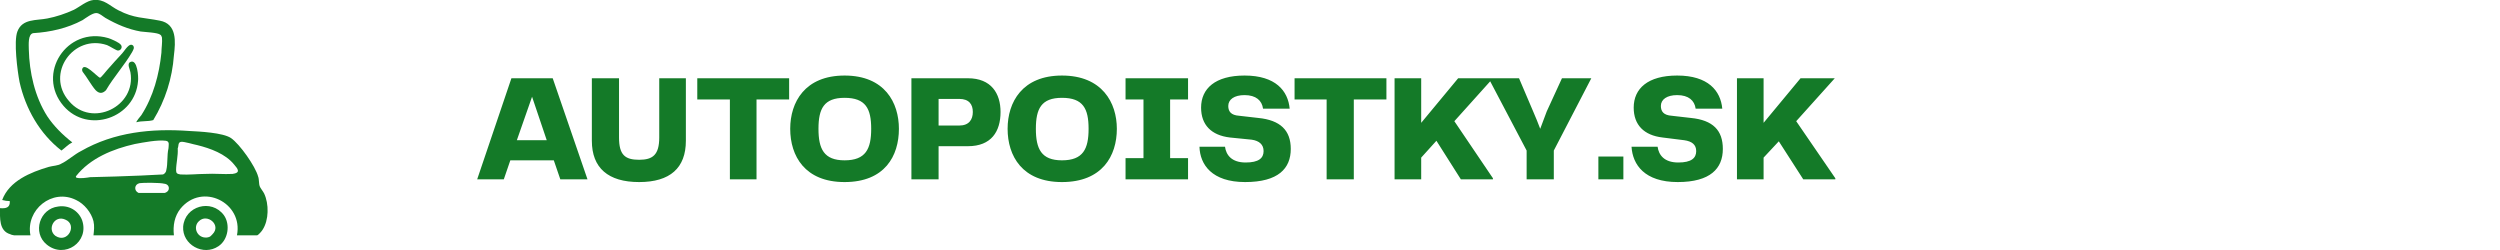
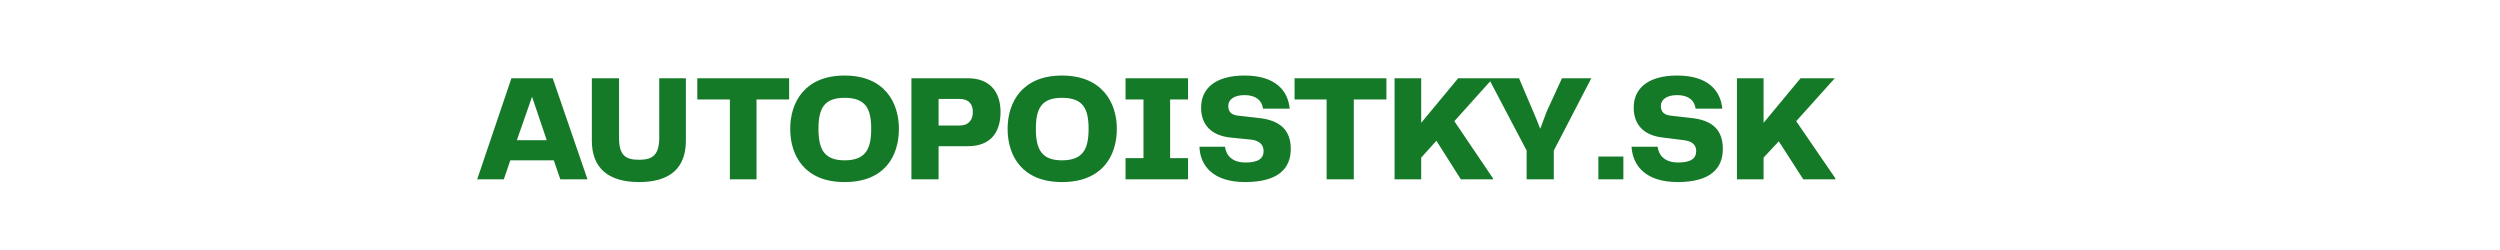
<svg xmlns="http://www.w3.org/2000/svg" viewBox="0 0 460 46" width="460" height="46">
  <title>image</title>
  <defs>
    <clipPath clipPathUnits="userSpaceOnUse" id="cp1">
-       <path d="m0 0h49.23v46h-49.23z" />
-     </clipPath>
+       </clipPath>
  </defs>
  <style>		.s0 { fill: #147a28 } 	</style>
  <path class="s0" d="m103.1 33l-1.2-3.5h-8l-1.2 3.5h-4.9l6.3-18.6h7.6l6.4 18.6zm-8-7.2h5.5l-2.7-8zm13.8 0.1v-11.5h5v10.9c0 3.2 1.1 4.1 3.7 4.1 2.5 0 3.7-0.9 3.7-4.1v-10.9h4.9v11.5c0 5-2.9 7.6-8.6 7.6-5.7 0-8.7-2.6-8.7-7.6zm36.3-11.5v3.9h-6v14.7h-4.9v-14.7h-6v-3.9zm10.2 19.1c-7.3 0-10-4.8-10-9.8 0-4.9 2.7-9.8 10-9.8 7.4 0 10 5 10 9.8 0 5-2.6 9.8-10 9.8zm-4.8-9.8c0 3.7 1 5.8 4.8 5.8 3.9 0 4.9-2.1 4.9-5.8 0-3.7-1-5.7-4.9-5.7-3.8 0-4.8 2-4.8 5.7zm27.5-9.3c4.3 0 6 2.8 6 6.2 0 3.6-1.7 6.3-6 6.3h-5.4v6.1h-5v-18.6zm-1.6 8.7c1.8 0 2.5-1.1 2.5-2.5 0-1.4-0.7-2.4-2.5-2.4h-3.8v4.9zm18.9 10.4c-7.3 0-10-4.8-10-9.8 0-4.9 2.7-9.8 10-9.8 7.4 0 10.1 5 10.1 9.8 0 5-2.7 9.8-10.1 9.8zm-4.8-9.8c0 3.7 1 5.8 4.8 5.8 3.9 0 4.9-2.1 4.9-5.8 0-3.7-1-5.7-4.9-5.7-3.8 0-4.8 2-4.8 5.7zm28-5.4h-3.3v10.8h3.3v3.9h-11.5v-3.9h3.3v-10.8h-3.3v-3.9h11.5zm2.1 8.7h4.7c0.2 1.5 1.2 2.9 3.8 2.9 2.4 0 3.3-0.8 3.3-2.1 0-1.2-0.8-1.9-2.2-2.1l-4-0.4c-3.4-0.4-5.3-2.3-5.3-5.5 0-3.5 2.6-5.9 8-5.9 5.7 0 8 2.8 8.3 6.1h-4.9c-0.2-1.5-1.3-2.5-3.4-2.5-1.9 0-3 0.8-3 2 0 1 0.5 1.7 2 1.8l3.5 0.4c4.1 0.4 6 2.3 6 5.7 0 3.6-2.3 6.1-8.4 6.1-6.1 0-8.3-3.2-8.4-6.5zm34.4-12.6v3.9h-6v14.7h-5v-14.7h-5.9v-3.9zm12.5 7.9l7.1 10.5v0.2h-5.9l-4.5-7.1-2.8 3.1v4h-4.9v-18.6h4.9v8.2l6.8-8.2h6.4zm19.8-7.9h5.4l-6.9 13.3v5.3h-5v-5.3l-7-13.3h5.6l2.6 6.1q0.7 1.6 1.3 3.2 0.6-1.6 1.2-3.2zm6.7 18.6v-4.2h4.6v4.2zm6.1-6h4.8c0.2 1.5 1.2 2.9 3.8 2.9 2.4 0 3.3-0.8 3.3-2.1 0-1.2-0.8-1.8-2.2-2l-4-0.5c-3.4-0.4-5.3-2.3-5.3-5.5 0-3.5 2.6-5.9 8-5.9 5.7 0 8 2.8 8.3 6.1h-4.9c-0.2-1.5-1.3-2.5-3.4-2.5-1.9 0-3 0.8-3 2 0 1 0.5 1.7 2 1.8l3.5 0.4c4.1 0.4 5.9 2.3 5.9 5.7 0 3.6-2.3 6.1-8.3 6.1-6.1 0-8.3-3.2-8.5-6.5zm30.3-4.7l7.2 10.5v0.2h-5.9l-4.5-7-2.8 3v4h-4.9v-18.6h4.9v8.2l6.8-8.2h6.3z" />
  <g id="Clip-Path" clip-path="url(#cp1)">
    <g>
      <path class="s0" d="m43.6 43.3c1.2-6-6.4-9.8-10.4-4.9-1.1 1.4-1.4 3.1-1.2 4.9h-14.8c0.1-0.9 0.2-1.7 0-2.6-0.4-1.6-1.7-3.2-3.2-3.9-4.4-2.2-9.3 1.8-8.4 6.5h-3c0 0-0.6-0.1-0.7-0.2-2.1-0.6-1.9-3-1.9-4.8 1.1 0.1 1.9-0.1 1.8-1.3q-0.7 0-1.4-0.2c1.3-3.5 5.2-5.1 8.6-6.1 0.7-0.2 1.7-0.2 2.3-0.6 1.1-0.5 2.4-1.7 3.6-2.3 6.1-3.5 13-4.2 19.9-3.7 1.9 0.1 6.2 0.3 7.7 1.3 1.6 1.1 4.5 5.2 5 7.1 0.2 0.5 0.1 1.3 0.3 1.8 0.1 0.3 0.6 0.9 0.8 1.3 0.9 1.9 0.9 4.9-0.3 6.7-0.1 0.2-0.8 1-1 1zm-29.6-10.9c-0.1 0.1 0 0.3 0.1 0.3 0.6 0.2 1.9 0 2.5-0.1q4.7-0.1 9.4-0.3c1.3-0.1 2.6-0.1 4-0.2 0.3-0.1 0.6-0.5 0.6-0.8 0.3-1.2 0.1-2.7 0.4-4 0-0.5 0.3-1.3-0.5-1.4-1.5-0.2-4.1 0.3-5.7 0.6-4 0.9-8.2 2.6-10.8 5.9zm19.3-6.3c-0.6 0.1-0.4 0.8-0.6 1.2 0.1 1.3-0.3 2.8-0.3 4 0 0.6 0.2 0.7 0.8 0.8 1.5 0.1 3.1-0.1 4.6-0.1 1.6-0.1 3.4 0.1 5 0 1.5-0.2 1-0.9 0.3-1.7-1.6-2-4.4-3-6.8-3.6-0.6-0.1-2.5-0.7-3-0.6zm-7.6 7.6c-1 0.2-1.1 1.4-0.2 1.8h4.8c1.1-0.3 1-1.6-0.1-1.7-0.7-0.2-3.9-0.2-4.5-0.1z" />
-       <path class="s0" d="m25.1 22.5c-0.1-0.1 0.8-1.2 0.9-1.3 2.2-3.4 3.3-7.5 3.7-11.5 0-0.8 0.2-2 0.1-2.8-0.1-0.2-0.1-0.4-0.3-0.5-0.4-0.4-2.8-0.5-3.6-0.6-2.3-0.4-4.4-1.3-6.5-2.5-0.5-0.3-1.1-0.9-1.7-0.9-0.7 0-1.9 0.9-2.5 1.3-2.8 1.5-5.9 2.2-9.1 2.4-1 0.2-0.8 2.2-0.8 3 0.1 4.2 1.1 8.7 3.4 12.3 1.2 1.8 2.8 3.4 4.6 4.8-0.8 0.4-1.3 1-2 1.5-4-3.1-6.6-7.7-7.7-12.6-0.4-2.1-1.1-7.5-0.4-9.3 0.9-2.4 3.5-2 5.5-2.4 1.6-0.3 3.4-0.9 4.9-1.6 1-0.5 2.4-1.7 3.6-1.8 2-0.2 3 1.1 4.6 1.9 2.9 1.5 4.6 1.3 7.6 1.9 3.2 0.6 2.9 3.9 2.6 6.4-0.3 4.2-1.6 8.3-3.8 11.9-1 0.3-2.1 0.1-3.1 0.4z" />
-       <path class="s0" d="m22.2 8.2c0.4 0.4 0.1 1.1-0.5 1.1-0.3 0-1.5-0.8-2-1-6.2-2.1-11.4 5.3-7 10.3 4.2 5 12.4 1 11.3-5.3-0.1-0.6-0.7-1.6 0-1.9 1.3-0.6 1.5 2.8 1.4 3.5-0.5 6.8-9.2 9.8-13.7 4.6-5.1-5.9 0.6-14.7 8.2-12.5 0.4 0.1 2 0.8 2.3 1.2z" />
-       <path class="s0" d="m40.2 45.3c-2.8 1.9-6.7-0.3-6.5-3.6 0.3-3.8 5.2-5.2 7.5-2.1 1.2 1.7 0.8 4.5-1 5.7zm-1.1-2.2c1.7-1.7-1-3.9-2.5-2.4-1.2 1.1-0.3 3.2 1.5 3 0.6-0.1 0.6-0.2 1-0.6z" />
      <path class="s0" d="m10.7 38c1.9-0.3 3.7 0.7 4.4 2.5 1.4 4-3.2 7.2-6.5 4.5-2.7-2.2-1.3-6.6 2.1-7zm-0.5 5.4c2.3 1.5 4.1-2.1 1.8-3-2-0.9-3.4 1.8-1.8 3z" />
      <path class="s0" d="m19.7 12.9q1.4-1.6 2.8-3.1c0.4-0.4 1.3-2.1 2-1.4 0.3 0.4 0 0.8-0.2 1.2-1.4 2.4-3.4 4.6-4.8 7-0.6 0.6-1.2 0.7-1.9 0-0.8-0.9-1.6-2.4-2.4-3.4q-0.1-0.2-0.1-0.4c0.3-1.6 2.8 1.4 3.3 1.5 0.2 0 1.1-1.2 1.3-1.4z" />
    </g>
  </g>
</svg>